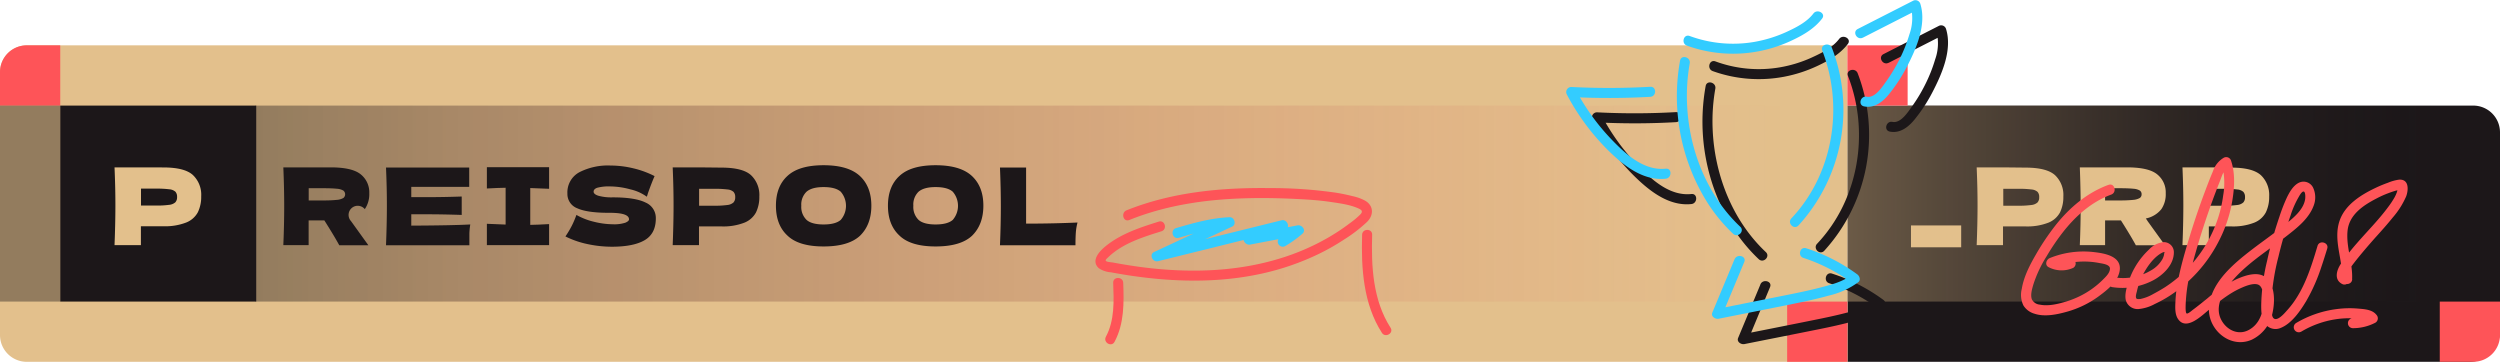
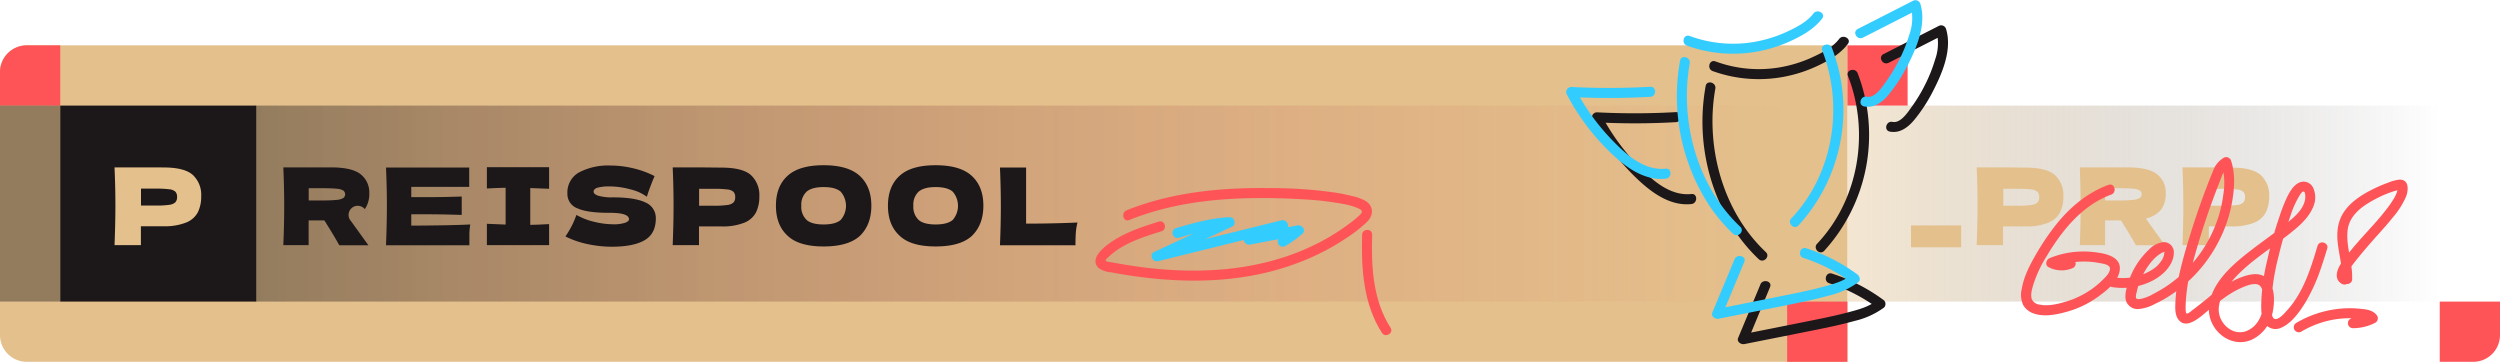
<svg xmlns="http://www.w3.org/2000/svg" viewBox="0 0 747 108.11">
  <defs>
    <style>.a,.f{fill:#1c1719;}.b{fill:url(#a);}.c{fill:#e3c08c;}.d{fill:url(#b);}.e{fill:#fe5458;}.f{opacity:0.4;}.g{fill:#3cf;}</style>
    <linearGradient id="a" x1="552" y1="60.83" x2="729" y2="60.83" gradientUnits="userSpaceOnUse">
      <stop offset="0" stop-color="#e3c08c" stop-opacity="0.4" />
      <stop offset="0.33" stop-color="#a98f6a" stop-opacity="0.28" />
      <stop offset="1" stop-color="#1c1719" stop-opacity="0" />
    </linearGradient>
    <linearGradient id="b" x1="76.35" y1="60.83" x2="534" y2="60.83" gradientUnits="userSpaceOnUse">
      <stop offset="0" stop-color="#1c1719" stop-opacity="0.4" />
      <stop offset="1" stop-color="#fe5458" stop-opacity="0" />
    </linearGradient>
  </defs>
-   <path class="a" d="M552,31.55H739a8,8,0,0,1,8,8V98.89a9.22,9.22,0,0,1-9.22,9.22H552a0,0,0,0,1,0,0V31.55a0,0,0,0,1,0,0Z" />
  <rect class="b" x="552" y="31.55" width="177" height="58.56" />
  <path class="c" d="M8,13.55H552a0,0,0,0,1,0,0v94.56a0,0,0,0,1,0,0H8a8,8,0,0,1-8-8V21.57A8,8,0,0,1,8,13.55Z" />
  <rect class="d" x="76.35" y="31.55" width="457.65" height="58.56" />
  <path class="a" d="M764,2498.25a2.73,2.73,0,1,0-4.11,3.59l5.18,7.2h-8.7q-1.41-2.62-4.45-7.42h-4.7V2509h-7.56q.26-6.21.26-11.62t-.26-11.61h7.56v0h6.56q6.45,0,9,2.08a6.86,6.86,0,0,1,2.56,5.63A7.89,7.89,0,0,1,764,2498.25ZM747.24,2492v3.65h4.32a37.61,37.61,0,0,0,4.11-.17,4.63,4.63,0,0,0,1.93-.56,1.42,1.42,0,0,0,0-2.21,4.27,4.27,0,0,0-1.92-.55c-.94-.1-2.33-.16-4.16-.16Z" transform="translate(-655 -2435.76)" />
  <path class="a" d="M777.89,2503.18q12.17-.06,17.63-.35a19.9,19.9,0,0,0-.27,2.71c0,.92,0,2.09,0,3.5H770.34q.25-6.21.26-11.62t-.26-11.61H795.2v5.79H777.89v3.07c1,0,2.54,0,4.55,0q5.09,0,10.52-.19v5.5c-3.62-.12-7.13-.19-10.52-.19-2,0-3.52,0-4.55,0Z" transform="translate(-655 -2435.76)" />
  <path class="a" d="M819.07,2492.17c-2.53-.12-4.41-.2-5.63-.22v11c1.24,0,3.12-.1,5.63-.23V2509H800.48v-6.37c2.46.13,4.32.2,5.6.23v-11c-1.28,0-3.14.1-5.6.22v-6.36h18.59Z" transform="translate(-655 -2435.76)" />
  <path class="a" d="M825.84,2503.25a27.24,27.24,0,0,0,1.39-3.27,20,20,0,0,0,5.28,2.05,23.78,23.78,0,0,0,5.6.74,10.56,10.56,0,0,0,3.75-.47c.72-.31,1.09-.64,1.09-1q0-2-6-1.95-6.53,0-9.47-1.36a4.56,4.56,0,0,1-2.94-4.4,6.83,6.83,0,0,1,3.58-6.37,18.72,18.72,0,0,1,9.31-2,29.34,29.34,0,0,1,6.84.84,28.05,28.05,0,0,1,6.32,2.32q-.93,2.11-2,5.16a9.61,9.61,0,0,1-.32,1,13.42,13.42,0,0,0-4.92-2.2,23.2,23.2,0,0,0-5.83-.87,13.47,13.47,0,0,0-4.09.4c-.71.26-1.06.65-1.06,1.16s.49.93,1.46,1.23a14.51,14.51,0,0,0,4.2.47c4.53,0,7.81.52,9.86,1.55a5,5,0,0,1,3.07,4.75q0,4.48-3.26,6.45c-2.18,1.31-5.47,2-9.89,2a34.76,34.76,0,0,1-7.23-.78,27.38,27.38,0,0,1-6.63-2.29A30.16,30.16,0,0,0,825.84,2503.25Z" transform="translate(-655 -2435.76)" />
  <path class="a" d="M870.53,2485.84c4.24,0,7.2.75,8.86,2.25a8.13,8.13,0,0,1,2.5,6.36,10.55,10.55,0,0,1-1,4.78,6.75,6.75,0,0,1-3.49,3.07,17.31,17.31,0,0,1-6.88,1.11h-6.66V2509H856q.25-6.21.26-11.62t-.26-11.61h7.87v0Zm-2.24,11.39a27.62,27.62,0,0,0,4-.21,3.3,3.3,0,0,0,1.86-.75,2.2,2.2,0,0,0,.53-1.6,2.23,2.23,0,0,0-.5-1.58,3.13,3.13,0,0,0-1.82-.72,30.42,30.42,0,0,0-4.05-.2h-4.42v5.06Z" transform="translate(-655 -2435.76)" />
  <path class="a" d="M890.31,2506.17q-3.46-3.18-3.46-8.94t3.44-8.9q3.44-3.2,10.8-3.2t10.83,3.2q3.44,3.21,3.44,8.9t-3.42,9q-3.44,3.17-10.85,3.17T890.31,2506.17Zm15.9-4.7a6.44,6.44,0,0,0,0-8.43c-1.05-.92-2.75-1.38-5.12-1.38s-4,.46-5.09,1.38a5.3,5.3,0,0,0-1.57,4.19,5.36,5.36,0,0,0,1.57,4.23c1,.91,2.74,1.37,5.09,1.37S905.16,2502.38,906.21,2501.47Z" transform="translate(-655 -2435.76)" />
  <path class="a" d="M923.78,2506.17q-3.46-3.18-3.46-8.94t3.44-8.9q3.43-3.2,10.8-3.2t10.83,3.2q3.45,3.21,3.44,8.9t-3.42,9q-3.42,3.17-10.85,3.17T923.78,2506.17Zm15.9-4.7a6.44,6.44,0,0,0,0-8.43q-1.56-1.38-5.12-1.38c-2.35,0-4,.46-5.09,1.38a5.3,5.3,0,0,0-1.56,4.19,5.36,5.36,0,0,0,1.56,4.23c1,.91,2.74,1.37,5.09,1.37S938.64,2502.38,939.68,2501.47Z" transform="translate(-655 -2435.76)" />
  <path class="a" d="M961.6,2502.58c6.19,0,11.31-.15,15.36-.33a16.66,16.66,0,0,0-.51,3.14c-.07,1-.1,2.22-.1,3.65H953.79q.26-6.21.26-11.62t-.26-11.61h7.81Z" transform="translate(-655 -2435.76)" />
  <path class="e" d="M1392,2525.87h10a0,0,0,0,1,0,0v18a0,0,0,0,1,0,0h-18a0,0,0,0,1,0,0v-10A8,8,0,0,1,1392,2525.87Z" transform="translate(2131 2633.98) rotate(180)" />
  <path class="e" d="M8,13.55H18a0,0,0,0,1,0,0v18a0,0,0,0,1,0,0H0a0,0,0,0,1,0,0v-10A8,8,0,0,1,8,13.55Z" />
  <path class="c" d="M1241,2509.65h-15v-6.53h15Z" transform="translate(-655 -2435.76)" />
  <path class="c" d="M1260.17,2485.84c4.24,0,7.2.75,8.86,2.25a8.13,8.13,0,0,1,2.5,6.36,10.55,10.55,0,0,1-1,4.78,6.79,6.79,0,0,1-3.49,3.07,17.34,17.34,0,0,1-6.88,1.11h-6.66V2509h-7.87q.25-6.21.26-11.62t-.26-11.61h7.87v0Zm-2.24,11.39a27.62,27.62,0,0,0,4-.21,3.3,3.3,0,0,0,1.86-.75,2.2,2.2,0,0,0,.52-1.6,2.23,2.23,0,0,0-.49-1.58,3.13,3.13,0,0,0-1.82-.72,30.42,30.42,0,0,0-4-.2h-4.42v5.06Z" transform="translate(-655 -2435.76)" />
  <path class="c" d="M1300.82,2498.25a7.87,7.87,0,0,1-4.65,2.79,9.44,9.44,0,0,1,.54.8l5.19,7.2h-8.71q-1.41-2.62-4.45-7.42H1284V2509h-7.55q.26-6.21.25-11.62t-.25-11.61H1284v0h6.56q6.47,0,9,2.08a6.86,6.86,0,0,1,2.56,5.63A7.89,7.89,0,0,1,1300.82,2498.25ZM1284,2492v3.65h4.32a37.61,37.61,0,0,0,4.11-.17,4.74,4.74,0,0,0,1.94-.56,1.29,1.29,0,0,0,.54-1.12,1.28,1.28,0,0,0-.51-1.09,4.19,4.19,0,0,0-1.92-.55c-.94-.1-2.33-.16-4.16-.16Z" transform="translate(-655 -2435.76)" />
  <path class="c" d="M1321.67,2485.84c4.25,0,7.2.75,8.87,2.25a8.16,8.16,0,0,1,2.49,6.36,10.55,10.55,0,0,1-1,4.78,6.75,6.75,0,0,1-3.49,3.07,17.31,17.31,0,0,1-6.88,1.11H1315V2509h-7.88q.25-6.21.26-11.62t-.26-11.61H1315v0Zm-2.24,11.39a27.87,27.87,0,0,0,4-.21,3.3,3.3,0,0,0,1.85-.75,2.2,2.2,0,0,0,.53-1.6,2.23,2.23,0,0,0-.5-1.58,3.13,3.13,0,0,0-1.82-.72,30.42,30.42,0,0,0-4-.2H1315v5.06Z" transform="translate(-655 -2435.76)" />
  <rect class="e" x="534" y="90.11" width="18" height="18" />
  <rect class="e" x="552" y="13.55" width="18" height="18" />
  <rect class="a" x="18" y="31.55" width="58.56" height="58.56" />
  <path class="c" d="M703.76,2485.79q6.38,0,8.86,2.25a8.13,8.13,0,0,1,2.5,6.36,10.55,10.55,0,0,1-1,4.78,6.75,6.75,0,0,1-3.49,3.07,17.31,17.31,0,0,1-6.88,1.11h-6.65V2509h-7.88q.25-6.21.26-11.62t-.26-11.61h7.88v0Zm-2.24,11.39a27.62,27.62,0,0,0,4-.21,3.3,3.3,0,0,0,1.86-.75,2.2,2.2,0,0,0,.53-1.6,2.23,2.23,0,0,0-.5-1.58,3.13,3.13,0,0,0-1.82-.72,30.42,30.42,0,0,0-4.05-.2h-4.41v5.06Z" transform="translate(-655 -2435.76)" />
  <rect class="f" y="31.55" width="18" height="58.56" />
  <path class="e" d="M1285,2491c-6.42,2.36-11.67,6.83-15.87,12.16a73,73,0,0,0-5.69,8.45c-1.89,3.26-3.72,6.73-4.34,10.49a7.25,7.25,0,0,0,.5,4.94,5.74,5.74,0,0,0,3.35,2.47c3,1,6.7.23,9.7-.62a29.36,29.36,0,0,0,9.27-4.47c2.51-1.83,5.84-4.39,6.42-7.65.8-4.56-4.69-5.36-8-5.72a26.84,26.84,0,0,0-12.84,1.81c-1.08.43-1.62,2.1-.36,2.74a8.39,8.39,0,0,0,7.33.2,1.51,1.51,0,0,0,.54-2.05,1.54,1.54,0,0,0-2-.54,5.13,5.13,0,0,1-4.3-.2l-.36,2.74a24.74,24.74,0,0,1,9.42-1.84,23.15,23.15,0,0,1,4.39.42c.93.19,3.32.4,3.3,1.71s-1.32,2.49-2.14,3.31a25.87,25.87,0,0,1-3.36,2.82,26.72,26.72,0,0,1-7.49,3.66c-2.48.76-5.46,1.49-8,.95a2.91,2.91,0,0,1-2.33-1.54c-.52-1.32.05-3.17.42-4.45a37.11,37.11,0,0,1,4-8.51,67.09,67.09,0,0,1,4.61-6.84c3.86-5,8.7-9.35,14.67-11.54,1.8-.66,1-3.56-.8-2.9Z" transform="translate(-655 -2435.76)" />
  <path class="e" d="M1286.05,2521.54a19.79,19.79,0,0,0,12.28-2c3.05-1.61,6.22-4.67,6.22-8.38a3,3,0,0,0-3.1-3.05,6.93,6.93,0,0,0-4.31,2.2,22.88,22.88,0,0,0-6.14,9.64c-.54,1.66-1.24,3.86-.78,5.6a3.66,3.66,0,0,0,3.83,2.55,12.52,12.52,0,0,0,4.81-1.51,37.76,37.76,0,0,0,4.61-2.56,42.39,42.39,0,0,0,14.3-15.81,41.22,41.22,0,0,0,4-11.14c.83-4.28,1.28-9.09-.12-13.29a1.52,1.52,0,0,0-2.2-.89,7.36,7.36,0,0,0-3.23,4.05c-.85,2-1.64,4.07-2.41,6.12q-2.41,6.43-4.43,13c-1.32,4.32-2.62,8.69-3.51,13.13a42.7,42.7,0,0,0-.85,6.67c-.07,1.66-.21,3.71.75,5.17,2.46,3.73,7.14-1,9.29-2.74,2.88-2.31,5.77-4.72,9.15-6.29,1.4-.65,3.68-1.65,5.25-1.29s1.77,2.6,1.85,3.89c.24,3.79-.9,8-4.55,9.83-3.2,1.61-6.65-.24-8.13-3.28-1.73-3.53.17-7.39,2.35-10.23,4.76-6.19,11.68-10.24,17.72-15,3-2.35,6.23-5,7.59-8.63a6.87,6.87,0,0,0-.11-5.41,3.17,3.17,0,0,0-4.25-1.54c-1.71.83-2.82,2.8-3.62,4.45a51.22,51.22,0,0,0-2.23,5.74,118.42,118.42,0,0,0-3.66,13.11,60.9,60.9,0,0,0-1.77,13.36c0,1.81.05,3.86,1.1,5.42a3.88,3.88,0,0,0,4.8,1.28c3.22-1.32,5.75-5,7.49-7.89a53.33,53.33,0,0,0,4.64-10.48c.6-1.76,1.15-3.54,1.7-5.32s-2.33-2.64-2.9-.8c-2,6.71-4.21,13.86-9,19.16-.72.8-2.91,3.49-4.1,2.5-.49-.41-.56-1.39-.61-2a24.65,24.65,0,0,1-.06-3.33,67.46,67.46,0,0,1,2.07-13,116,116,0,0,1,3.63-12.37,27.52,27.52,0,0,1,2.33-5.37c.24-.4,1-1.9,1.59-1.82s.51,1.78.46,2.18c-.48,3.57-4.25,6.27-6.85,8.35-2.89,2.31-5.94,4.42-8.88,6.67-5.45,4.19-12.35,9.8-13,17.17-.63,6.76,6.3,12.77,12.79,9.89a11.3,11.3,0,0,0,6.18-8c.68-3.08.8-7.36-1.34-9.94-2.34-2.84-6.58-1.37-9.41-.13a40,40,0,0,0-8.73,5.75c-1.44,1.15-2.86,2.32-4.35,3.42-.3.22-1.42,1.24-1.82,1.08s-.31-2.12-.31-2.4a49,49,0,0,1,2.08-12.54,222.07,222.07,0,0,1,8.19-24.67c.6-1.52,1.13-3.54,2.69-4.34l-2.2-.9a21.86,21.86,0,0,1,.46,9.56,37.13,37.13,0,0,1-2,8.09,39.35,39.35,0,0,1-9,14.14,38.06,38.06,0,0,1-6.47,5.26c-1.13.71-2.29,1.37-3.48,2a12.86,12.86,0,0,1-3.8,1.47c-.28,0-.94.11-1.17-.14-.39-.42,0-1.64.13-2.12a19.42,19.42,0,0,1,1.52-4.44c1.23-2.5,3.09-5.3,5.49-6.83.2-.13,1.14-.7,1.38-.43-.2-.22-.27.72-.28.77a5,5,0,0,1-.49,1.3,8.93,8.93,0,0,1-3.31,3.29,16.3,16.3,0,0,1-10.79,2.17c-1.89-.27-2.7,2.62-.8,2.9Z" transform="translate(-655 -2435.76)" />
  <path class="e" d="M1357.81,2519.17c.23-4.88-1.85-9.58-1.36-14.45s4.77-7.65,8.76-9.71a29.8,29.8,0,0,1,3.26-1.47c.55-.21,1.11-.41,1.66-.59l.85-.26c.15,0,1.25-.23.67-.4-.35-.1-.2-.05-.3.36-.06.2-.11.39-.18.59a10.13,10.13,0,0,1-.68,1.5,26.35,26.35,0,0,1-2,3c-2.82,3.8-6.19,7.16-9.28,10.73a64.11,64.11,0,0,0-4.77,6.13c-1.24,1.85-2.11,4.68.36,6,1.7.91,3.21-1.68,1.51-2.59-1.07-.58,7.73-10.47,8.65-11.49,1.7-1.88,3.39-3.77,5-5.77a24.62,24.62,0,0,0,4-6.31c.74-2,.87-5.19-2.11-5a13,13,0,0,0-3.32.92,37.5,37.5,0,0,0-3.82,1.59c-4.3,2.05-9,5-10.63,9.74-2,5.78,1,11.67.76,17.5-.09,1.93,2.91,1.92,3,0Z" transform="translate(-655 -2435.76)" />
  <path class="e" d="M1342.64,2534.84a28.55,28.55,0,0,1,10.24-3.68,27.94,27.94,0,0,1,5.25-.29c1.34.05,3.89-.09,4.82,1.07l.3-2.35a11.27,11.27,0,0,1-5.19,1.23,1.5,1.5,0,0,0,0,3,14.46,14.46,0,0,0,6.7-1.64,1.52,1.52,0,0,0,.31-2.36c-1.26-1.58-3.59-1.69-5.44-1.85a29.15,29.15,0,0,0-6.4.14,31.49,31.49,0,0,0-12.11,4.14,1.5,1.5,0,0,0,1.52,2.59Z" transform="translate(-655 -2435.76)" />
  <path class="e" d="M992.43,2501.5c10.75-4.33,22.27-6.08,33.8-6.46,5.81-.2,11.63-.08,17.43.24,3,.16,5.92.38,8.85.81,2.72.41,5.86.8,8.39,1.95,1,.44,1.4.89.6,1.76a23.78,23.78,0,0,1-3.12,2.62,61.92,61.92,0,0,1-6.46,4.3,69.11,69.11,0,0,1-14.68,6.33c-11.18,3.4-23,4.13-34.57,3.21-3.4-.26-6.78-.67-10.14-1.2-1.67-.26-3.33-.55-5-.86-.37-.07-1.81-.14-2.1-.48s.66-1,.92-1.3c4.29-4,10.2-5.83,15.69-7.55,1.84-.57,1.05-3.47-.8-2.89-5.53,1.73-11.19,3.58-15.78,7.26-1.87,1.5-4.66,4.4-2.12,6.67a7.35,7.35,0,0,0,3.63,1.22q2.61.49,5.23.9c13.14,2,26.65,2.37,39.7-.49a76.93,76.93,0,0,0,17.07-5.87,65.65,65.65,0,0,0,7.66-4.35,43.4,43.4,0,0,0,6.86-5.27c2-2,2-4.76-.52-6.29a14,14,0,0,0-3.86-1.4c-1.68-.43-3.39-.78-5.11-1.05a136,136,0,0,0-19.55-1.35c-14.5-.19-29.27,1.19-42.83,6.64-1.77.71-1,3.62.8,2.9Z" transform="translate(-655 -2435.76)" />
  <path class="g" d="M1007.23,2506.81c5-1.47,10-2.93,15.18-3.15l-.75-2.79-21.81,10.19c-1.59.74-.44,3.14,1.15,2.75l37.73-9.34-1.15-2.74-10.25,4.37c-1.65.71-.4,3,1.16,2.75l15-2.85-1.46-2.51a31.57,31.57,0,0,1-4.54,3.22,1.5,1.5,0,0,0,1.51,2.59,34.22,34.22,0,0,0,5.15-3.69c1.24-1.06-.12-2.76-1.46-2.51l-15,2.85,1.16,2.74,10.24-4.37c1.61-.69.44-3.14-1.15-2.74l-37.73,9.33,1.15,2.74,21.81-10.19c1.36-.64.68-2.86-.76-2.8-5.48.23-10.75,1.71-16,3.25-1.85.55-1.06,3.44.8,2.9Z" transform="translate(-655 -2435.76)" />
  <path class="e" d="M1062,2505.9c-.3,10,.35,20.64,5.91,29.3,1,1.62,3.64.12,2.59-1.51-5.28-8.23-5.79-18.28-5.5-27.79.06-1.93-2.94-1.93-3,0Z" transform="translate(-655 -2435.76)" />
-   <path class="e" d="M987.62,2520.27c.21,5.4.45,11.2-2.18,16.11-.91,1.7,1.67,3.22,2.59,1.51,2.9-5.42,2.82-11.65,2.59-17.62-.07-1.93-3.07-1.94-3,0Z" transform="translate(-655 -2435.76)" />
  <path class="a" d="M1219.34,2454.52l16.49-8.4-2.2-.9a14.15,14.15,0,0,1-.4,8.27,45.21,45.21,0,0,1-3,7.56,47.74,47.74,0,0,1-4,6.62c-1.19,1.66-3.32,5-5.76,4.51-1.89-.37-2.69,2.52-.8,2.9,3.14.62,5.65-1.43,7.51-3.74a47.39,47.39,0,0,0,5.22-8c2.86-5.49,6-12.68,4.08-18.92a1.52,1.52,0,0,0-2.2-.9l-16.49,8.41c-1.72.88-.2,3.47,1.51,2.59Z" transform="translate(-655 -2435.76)" />
-   <path class="a" d="M1207.17,2458.44c6.55,16.81,3.28,36.92-9.22,50.15-1.33,1.4.79,3.52,2.12,2.12a51.41,51.41,0,0,0,10-53.07c-.7-1.78-3.6-1-2.9.8Z" transform="translate(-655 -2435.76)" />
+   <path class="a" d="M1207.17,2458.44c6.55,16.81,3.28,36.92-9.22,50.15-1.33,1.4.79,3.52,2.12,2.12a51.41,51.41,0,0,0,10-53.07c-.7-1.78-3.6-1-2.9.8" transform="translate(-655 -2435.76)" />
  <path class="a" d="M1164.65,2461.47a59.84,59.84,0,0,0,8.24,42.51,49.19,49.19,0,0,0,7.62,9.22c1.41,1.33,3.53-.79,2.12-2.12-10-9.41-15.34-23.14-15.89-36.73a55.69,55.69,0,0,1,.8-12.09c.34-1.88-2.55-2.69-2.89-.79Z" transform="translate(-655 -2435.76)" />
  <path class="a" d="M1181,2520.79l-6.65,15.95c-.48,1.15.86,2,1.84,1.84,7.36-1.47,14.73-2.92,22.08-4.4,3.66-.74,7.31-1.52,10.9-2.53a24,24,0,0,0,8.78-4,1.52,1.52,0,0,0-.3-2.36,53.64,53.64,0,0,0-15.27-7.79c-1.84-.59-2.63,2.31-.8,2.9a50.83,50.83,0,0,1,14.55,7.48l-.3-2.35c-2.53,2-5.81,2.82-8.87,3.62-3.45.91-6.94,1.63-10.44,2.33-7,1.42-14.08,2.81-21.12,4.22l1.84,1.84,6.65-16c.74-1.77-2.16-2.55-2.89-.79Z" transform="translate(-655 -2435.76)" />
  <path class="a" d="M1155.78,2469.26a216.4,216.4,0,0,1-23.62.06,1.51,1.51,0,0,0-1.29,2.26,68.48,68.48,0,0,0,12.32,16.66c4.54,4.48,10.41,9.21,17.2,8.49,1.9-.2,1.92-3.2,0-3-6.28.67-11.56-4-15.68-8.21a65.52,65.52,0,0,1-11.25-15.45l-1.3,2.25a216.4,216.4,0,0,0,23.62-.06c1.92-.11,1.94-3.11,0-3Z" transform="translate(-655 -2435.76)" />
  <path class="a" d="M1166.75,2457a40.56,40.56,0,0,0,21.28,1.7,41.68,41.68,0,0,0,10.26-3.36c3.33-1.57,6.58-3.49,8.85-6.45,1.17-1.53-1.43-3-2.59-1.51-2,2.64-5.38,4.29-8.35,5.64a38.9,38.9,0,0,1-9.37,2.86,37.44,37.44,0,0,1-19.28-1.78c-1.82-.66-2.6,2.24-.8,2.9Z" transform="translate(-655 -2435.76)" />
  <path class="g" d="M1211.66,2447l16.49-8.41-2.2-.89a14.33,14.33,0,0,1-.4,8.27,45.89,45.89,0,0,1-3,7.56,49.67,49.67,0,0,1-4,6.61c-1.19,1.66-3.33,5-5.76,4.52-1.89-.37-2.7,2.52-.8,2.89,3.13.63,5.65-1.42,7.51-3.73a48.73,48.73,0,0,0,5.22-8c2.85-5.48,6-12.67,4.08-18.91a1.53,1.53,0,0,0-2.21-.9l-16.49,8.41c-1.72.88-.2,3.46,1.52,2.59Z" transform="translate(-655 -2435.76)" />
  <path class="g" d="M1199.49,2450.87c6.54,16.81,3.27,36.92-9.23,50.14-1.33,1.41.79,3.53,2.12,2.12a51.32,51.32,0,0,0,10-53.06c-.69-1.78-3.59-1-2.89.8Z" transform="translate(-655 -2435.76)" />
  <path class="g" d="M1157,2453.89a59.87,59.87,0,0,0,8.24,42.52,49.63,49.63,0,0,0,7.63,9.22c1.4,1.32,3.53-.79,2.12-2.12-10-9.42-15.35-23.15-15.9-36.73a56.28,56.28,0,0,1,.8-12.09c.34-1.89-2.55-2.7-2.89-.8Z" transform="translate(-655 -2435.76)" />
  <path class="g" d="M1173.29,2513.21l-6.65,15.95c-.48,1.15.87,2,1.85,1.85,7.36-1.47,14.72-2.92,22.08-4.41,3.65-.74,7.3-1.51,10.89-2.52a23.93,23.93,0,0,0,8.79-4c.83-.66.38-1.85-.31-2.35a53.45,53.45,0,0,0-15.26-7.79c-1.85-.59-2.64,2.3-.8,2.89a51.25,51.25,0,0,1,14.55,7.49l-.3-2.36c-2.53,2-5.82,2.82-8.88,3.63-3.44.91-6.94,1.63-10.43,2.33l-21.13,4.22,1.85,1.84,6.65-15.95c.74-1.78-2.16-2.56-2.9-.8Z" transform="translate(-655 -2435.76)" />
  <path class="g" d="M1148.1,2461.69a221.55,221.55,0,0,1-23.62.06,1.52,1.52,0,0,0-1.3,2.26,68.48,68.48,0,0,0,12.32,16.66c4.54,4.47,10.42,9.21,17.21,8.49,1.9-.21,1.92-3.21,0-3-6.29.66-11.57-4-15.68-8.21a65.9,65.9,0,0,1-11.26-15.46l-1.29,2.26a221.55,221.55,0,0,0,23.62-.06c1.92-.11,1.93-3.11,0-3Z" transform="translate(-655 -2435.76)" />
  <path class="g" d="M1159.06,2449.4a40.56,40.56,0,0,0,21.28,1.71,41.55,41.55,0,0,0,10.26-3.36c3.33-1.57,6.59-3.5,8.85-6.45,1.18-1.53-1.43-3-2.59-1.52-2,2.64-5.38,4.3-8.34,5.65a39.43,39.43,0,0,1-9.38,2.86,37.56,37.56,0,0,1-19.28-1.78c-1.82-.66-2.6,2.24-.8,2.89Z" transform="translate(-655 -2435.76)" />
</svg>